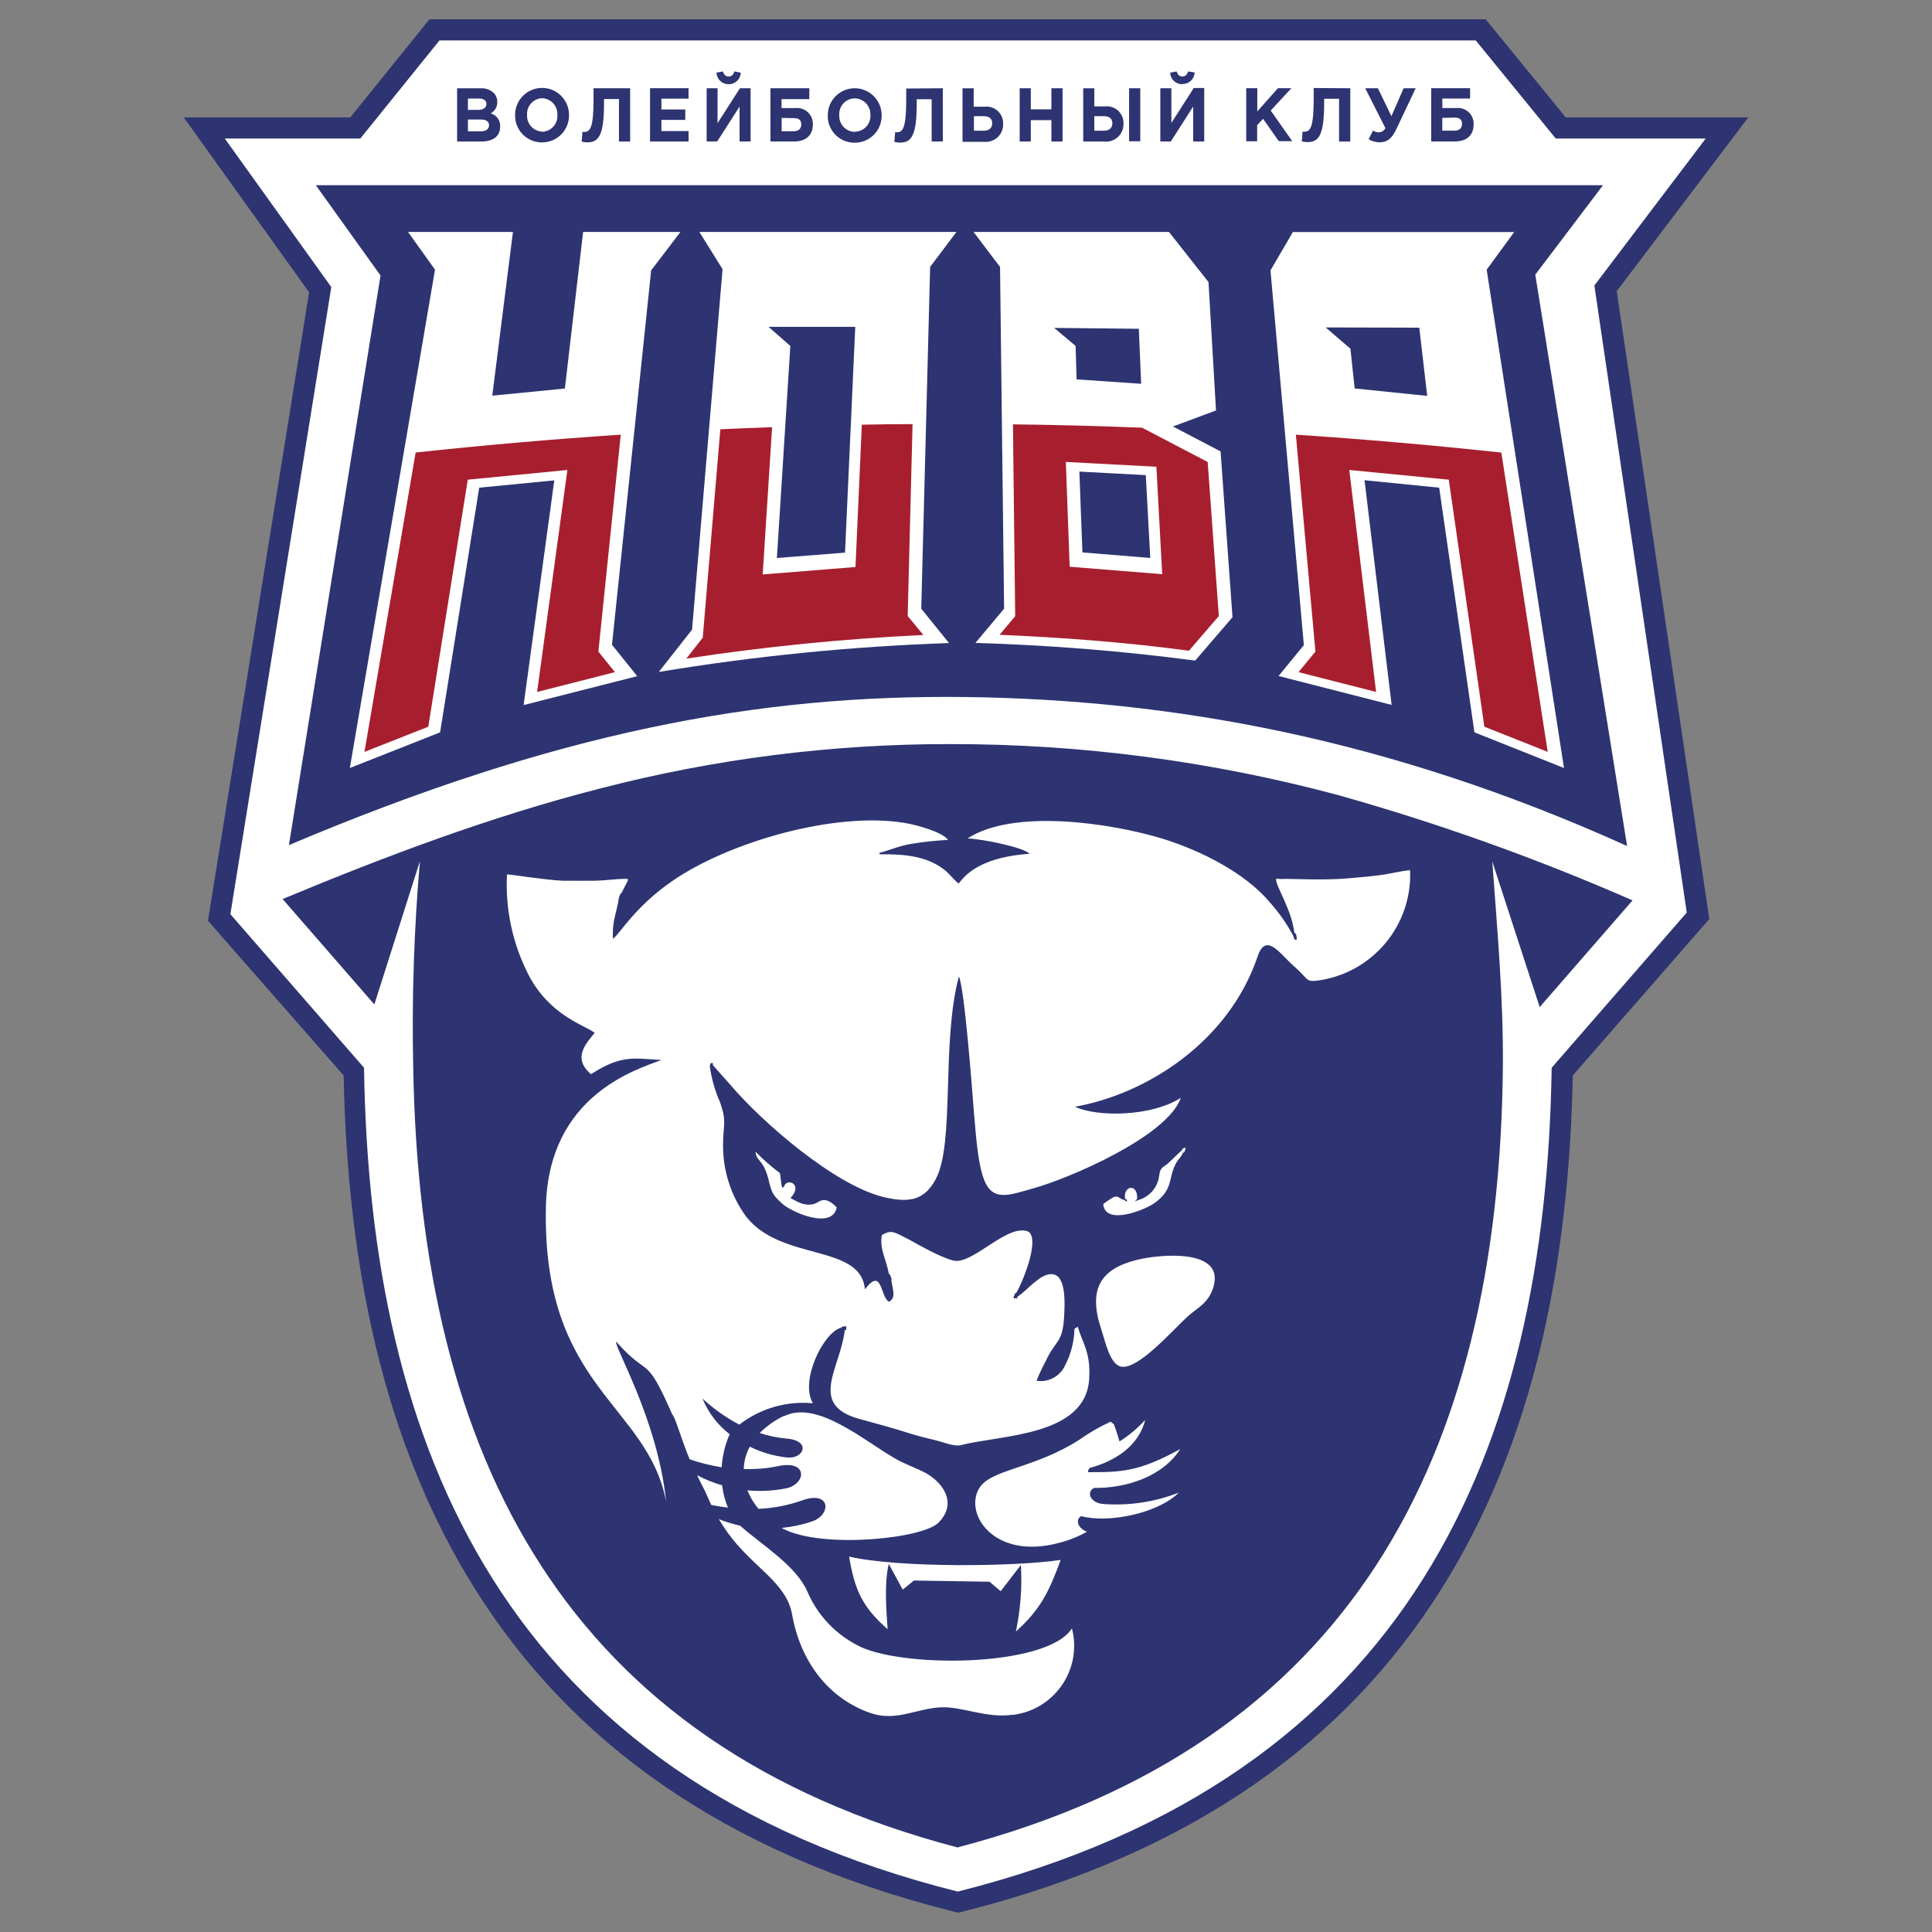
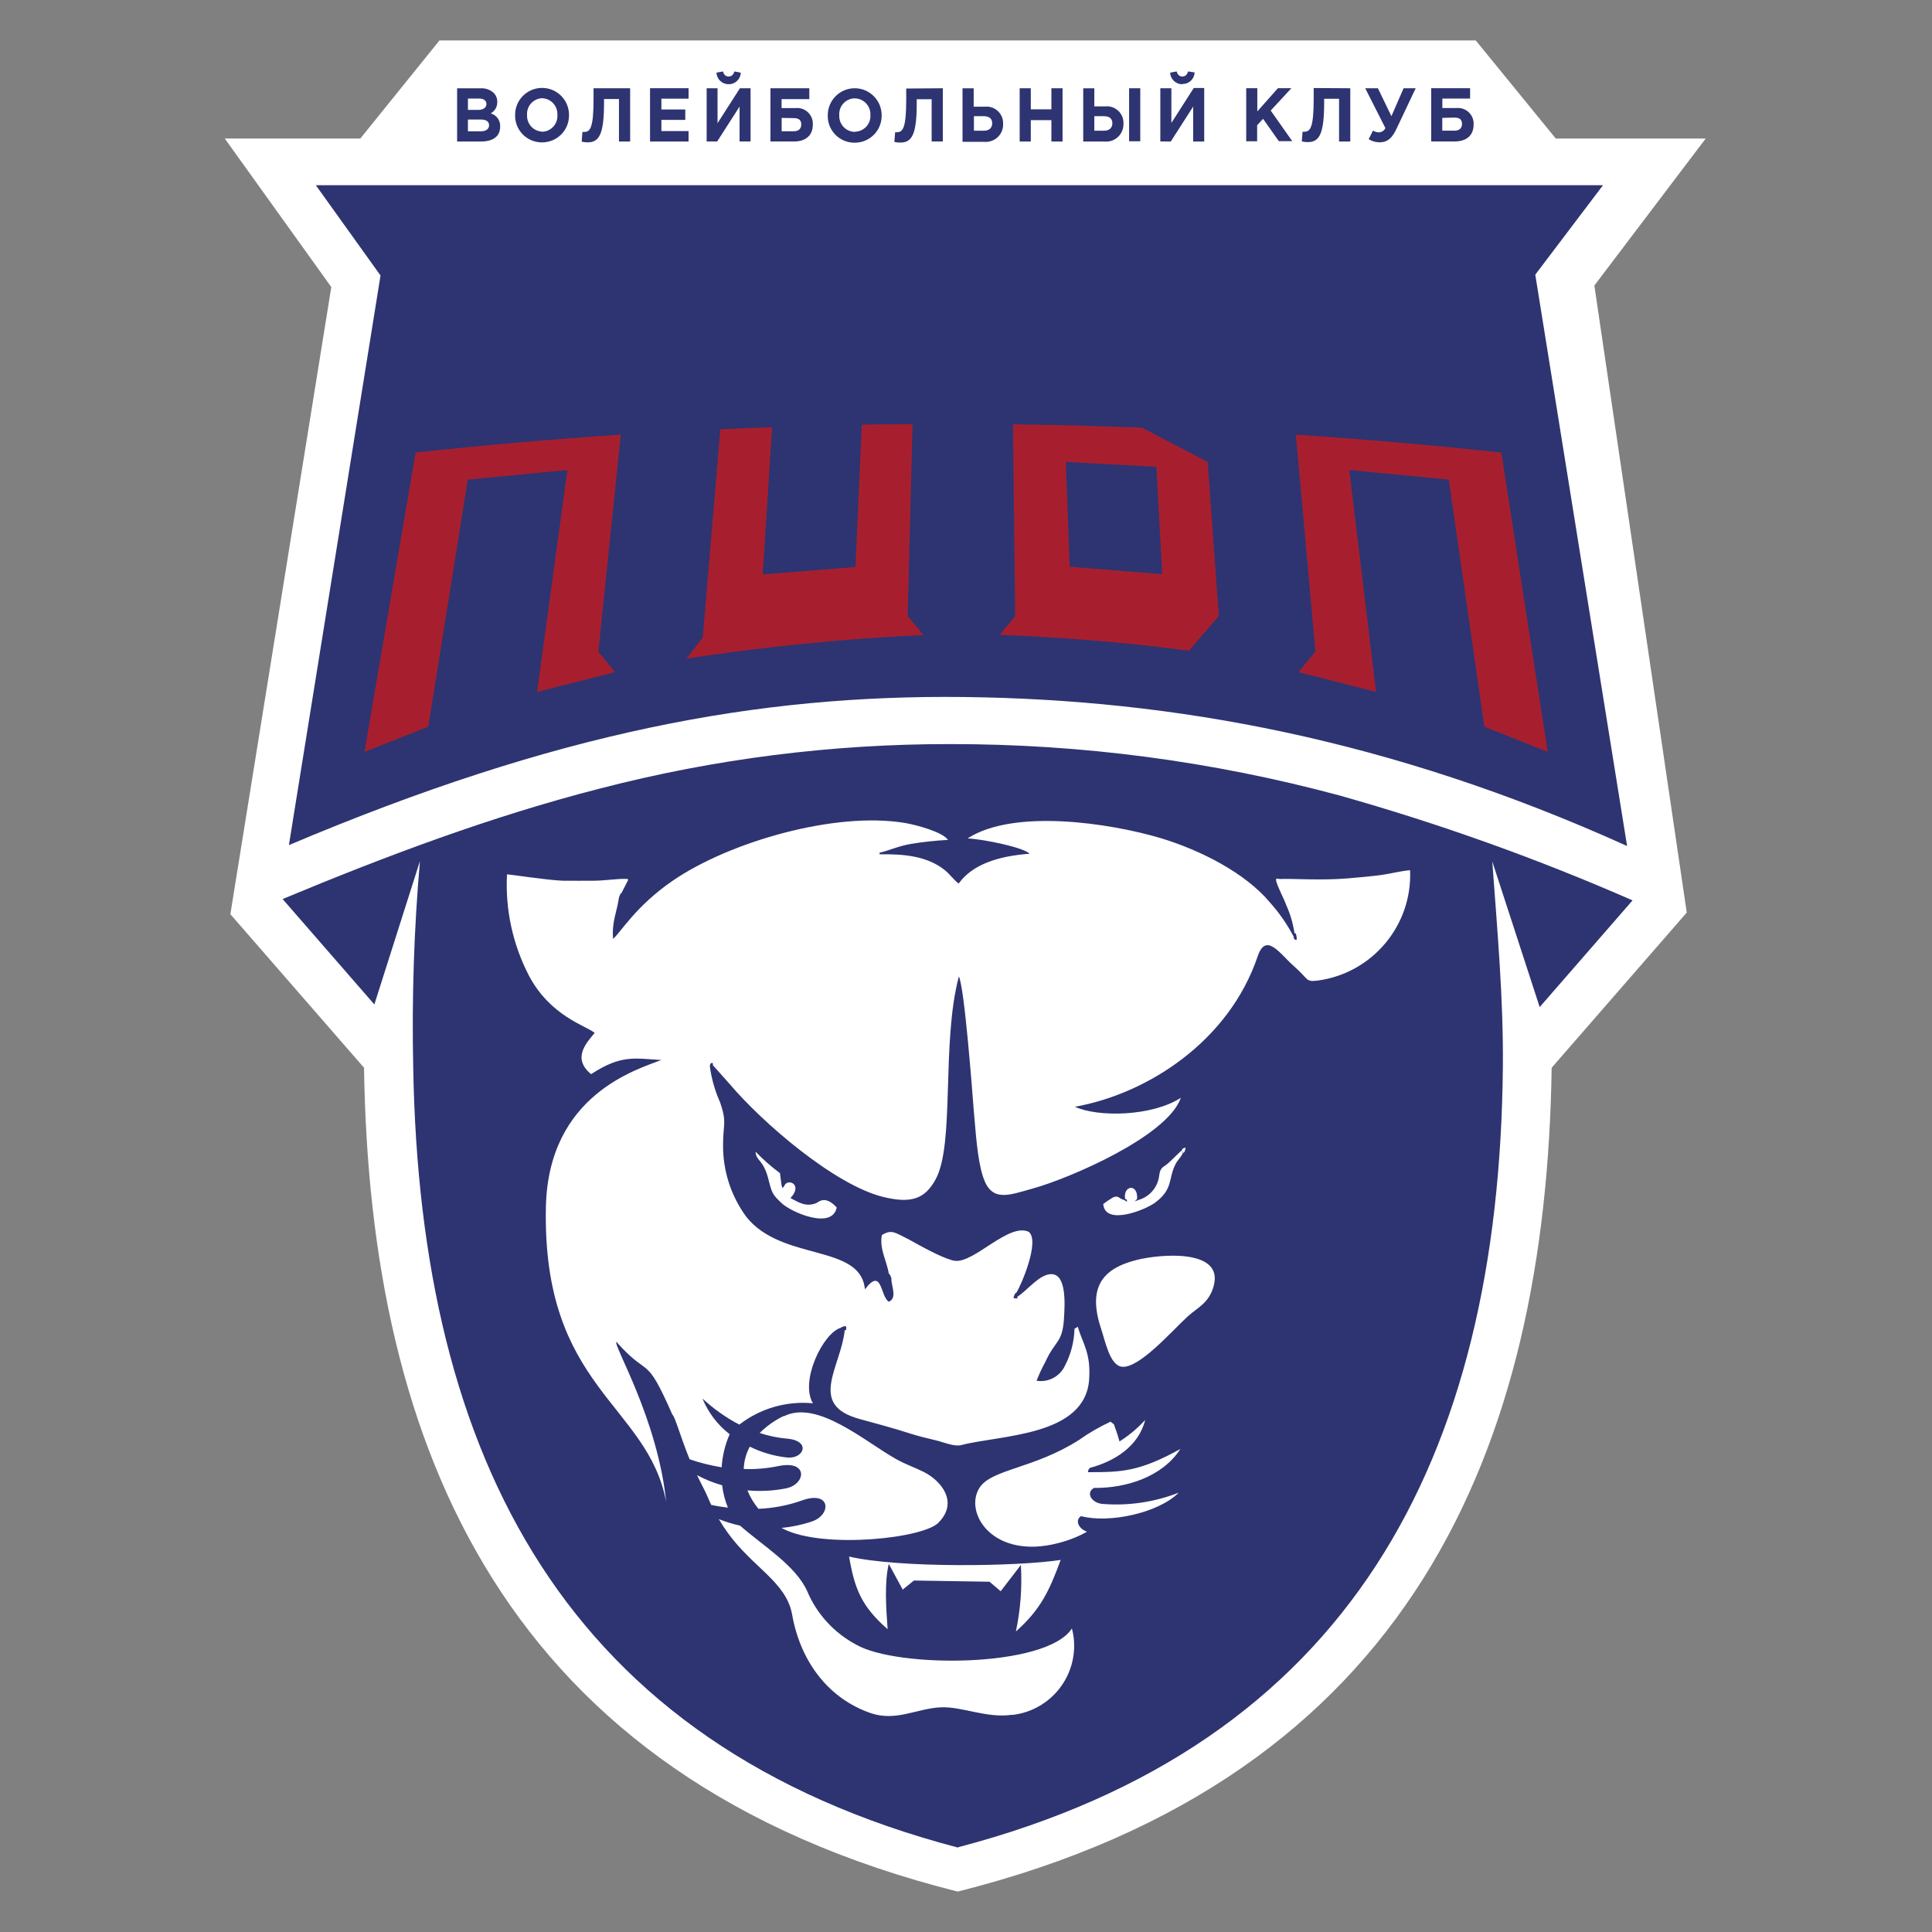
<svg xmlns="http://www.w3.org/2000/svg" xmlns:xlink="http://www.w3.org/1999/xlink" version="1.1" id="Layer_1" x="0px" y="0px" viewBox="0 0 500 500" style="enable-background:new 0 0 500 500;" xml:space="preserve">
  <rect x="0" y="0" width="500" height="500" fill="#808080" stroke="none" />
  <style type="text/css">
	.st0{clip-path:url(#SVGID_00000070830474839585569290000015192226684709702310_);}
	.st1{fill:#2D3471;}
	.st2{fill-rule:evenodd;clip-rule:evenodd;fill:#FFFFFF;}
	.st3{fill-rule:evenodd;clip-rule:evenodd;fill:#2D3471;}
	.st4{fill:#FFFFFF;}
	.st5{fill-rule:evenodd;clip-rule:evenodd;fill:#A71F2E;}
</style>
  <g>
    <g>
      <defs>
        <rect id="SVGID_1_" x="47.55" y="5" width="404.9" height="490" />
      </defs>
      <clipPath id="SVGID_00000047757839694470764820000010078570693976077222_">
        <use xlink:href="#SVGID_1_" style="overflow:visible;" />
      </clipPath>
      <g style="clip-path:url(#SVGID_00000047757839694470764820000010078570693976077222_);">
-         <path class="st1" d="M80,75.64L47.55,30.39h43.09L111.14,5H384.5l20.72,25.39h47.23l-34.04,44.96l23.95,162.5l-35.33,40.49     c-0.97,49.2-10.27,95.34-34.09,133.03c-24.26,38.56-63.4,68.15-123.62,83.31l-1.34,0.33l-1.33-0.33     c-60.33-15.15-99.44-44.8-123.62-83.31c-23.82-37.79-33.13-83.9-34.09-133.03l-35.12-40.05L80,75.64z" />
        <path class="st2" d="M85.74,74.29L58.17,35.85h35.08l20.49-25.39h268.18l20.71,25.39h38.81l-28.82,38.04l23.91,162.28     l-34.96,40.16c-1.47,98.06-36.08,183.66-153.72,213.21C130.3,460.01,95.69,374.39,94.21,276.33l-34.59-39.74L85.74,74.29z" />
        <path class="st3" d="M247.94,478.07c101.47-26.6,140.05-100.64,141-201.94c0.16-17.73-1.45-35.47-2.74-53.19l12.27,37.69     l24.03-27.61c-24.65-10.8-50.03-19.88-75.93-27.18c-32.84-8.83-66.7-13.31-100.7-13.27c-30.52-0.04-60.92,3.81-90.48,11.47     c-28.18,7.21-55.43,17.45-82.25,28.63l23.74,27.28l11.8-37.1c-1.55,17.74-2.12,35.56-1.74,53.37     c1.74,101.3,39.54,175.33,141.01,201.94v-0.1H247.94z M74.75,218.83L98.48,71.3L81.74,47.94h333.11l-17.52,23.14l23.76,147.87     c-61.44-27.8-117.69-37.9-171.31-38.56c-53.62-0.65-105.89,9.08-175.03,38.33V218.83z" />
-         <path class="st4" d="M105.59,60.02l6.99,9.77L90.54,198.76l23.36-9.23l10.12-63.32l19.43-1.89l-7.94,58.15l29.4-7.48l-6.53-8.12     l10.14-96.9l7.59-9.95h-25.2l-4.72,40.53l-18.79,1.85l5.35-42.38H105.59z" />
-         <path class="st4" d="M247.49,60.02h-66.5l6.01,9.64l-7.9,93.29l-8.6,10.95c24.84-4.12,49.93-6.61,75.1-7.48l-7.18-8.89l2.3-88.46     l6.82-9.06H247.49z M198.91,84.59h22.43l-2.65,58.43l-17.63,1.39l3.48-54.87L198.91,84.59z" />
-         <path class="st4" d="M251.95,60.02l6.86,9.06l1.05,88.44l-7.42,8.87c19.03,0.56,38,2.08,56.87,4.57l9.66-11.22l-3.09-42.92     l-12.32-6.44l11.14-4.16L312.76,73l-10.24-12.98H251.95z M295.3,99.32l-16.67-1.14l-0.27-8.66l-5.54-4.66l21.91,0.23l0.6,14.23     H295.3z M297.73,144.4l-17.6-1.43l-0.79-20.92l17.19,0.91l1.16,21.46h0.04V144.4z" />
-         <path class="st4" d="M391.9,60.02l-7.15,9.77l20.01,128.97l-23.18-9.23l-9.12-63.32l-19.32-1.93l7.01,58.15l-29.26-7.48l6.55-8     l-8.64-96.97l5.79-9.93h57.29V60.02z M343.08,84.74l6.41,5.51l1.1,10.28l18.77,1.93l-2.05-17.66L343.08,84.74z" />
        <path class="st5" d="M107.57,117.1l-13.25,77.49l16.52-6.52l10.22-63.93l25.78-2.51l-7.84,57.45l20.15-5.13l-4.29-5.32     l5.79-56.14c-17.75,1.18-35.46,2.72-53.18,4.63h0.1V117.1z M186.43,111.04l-4.56,53.99l-4.25,5.42     c20.32-3.1,40.79-5.15,61.35-6.11l-4.06-4.92l1.26-49.66c-4.39,0-8.75,0.06-13.13,0.15l-1.64,36.83l-24.01,1.93l2.43-38.11     c-4.48,0.16-8.98,0.33-13.52,0.54L186.43,111.04z M300.78,148.6l-23.95-1.93l-0.99-27.12l23.43,1.24l1.51,27.84V148.6z      M262.15,109.83l0.58,49.64l-4.04,4.82c16.38,0.69,32.74,1.93,49.01,4.12l7.73-8.98l-2.88-39.87l-16.98-8.87     c-11.19-0.45-22.33-0.74-33.48-0.87H262.15z M388.54,117.1l12.01,77.49l-16.4-6.52l-9.21-63.93l-25.75-2.51l6.94,57.45     l-20.07-5.13l4.37-5.32l-5.06-56.14c17.73,1.18,35.42,2.72,53.1,4.63h0.08V117.1z" />
        <path class="st1" d="M118.29,36.62h6.24c2.96,0,4.91-1.25,4.91-3.85c0.1-1.58-0.93-3.01-2.45-3.43c1.07-0.58,1.72-1.68,1.7-2.89     c0.04-0.89-0.29-1.76-0.91-2.39c-0.93-0.87-2.18-1.29-3.44-1.21h-6.04V36.62z M121.1,28.41v-2.91h2.86     c1.22,0,1.93,0.52,1.93,1.43s-0.82,1.51-2.09,1.51h-2.71V28.41z M121.1,33.96v-3.03h3.33c1.49,0,2.14,0.58,2.14,1.5     c0,0.93-0.78,1.55-2.05,1.55h-3.42V33.96z M140.27,36.85c3.84,0.02,6.97-3.07,6.99-6.91c0-0.08,0-0.15,0-0.23     c0-3.83-3.13-6.96-6.97-6.96c-3.85,0-6.98,3.12-6.98,6.96c-0.13,3.81,2.86,7,6.69,7.14C140.09,36.85,140.17,36.85,140.27,36.85z      M140.27,34.06c-2.26-0.12-3.98-2.05-3.87-4.3c-0.15-2.24,1.53-4.16,3.75-4.34c0.04,0,0.08,0,0.12,0     c2.26,0.06,4.04,1.93,3.98,4.2c0,0.04,0,0.1,0,0.14c0.15,2.24-1.53,4.16-3.75,4.33c-0.04,0-0.08,0-0.12,0h-0.11V34.06z      M153.61,22.84v2.85c0,7.43-0.89,8.46-2.43,8.46h-0.45l-0.19,2.51c0.5,0.12,1.01,0.18,1.53,0.18c2.99,0,4.25-2.07,4.25-10.18     v-1.04h3.87v11h2.89V22.84H153.61z M168.21,36.62h9.99v-2.7h-7.03v-2.89h6.18v-2.7h-6.18v-2.8h7.03v-2.7h-9.97v13.78H168.21z      M194.17,22.84h-2.68l-5.79,9.04v-9.04h-2.82v13.78h2.72l5.8-9.04v9.04h2.85V22.84H194.17z M188.56,21.79     c1.7,0.04,3.09-1.29,3.14-2.99l-1.64-0.31c-0.25,0.81-0.7,1.31-1.49,1.31c-0.8,0-1.24-0.52-1.49-1.31l-1.66,0.31     C185.49,20.48,186.87,21.81,188.56,21.79z M202.27,25.65h7.18v-2.81h-10.06v13.78h6.08c3.04,0,4.89-1.56,4.89-4.37     c0.12-2.26-1.6-4.18-3.86-4.3c-0.25,0-0.5,0-0.75,0.02h-3.48v-2.39V25.65z M205.44,30.57c1.37,0,1.93,0.58,1.93,1.64     c0,1.06-0.66,1.76-1.93,1.76h-3.15v-3.45L205.44,30.57z M221.18,36.93c3.85,0.02,6.97-3.07,6.99-6.9c0-0.08,0-0.16,0-0.23     c0-3.84-3.13-6.96-6.97-6.96s-6.97,3.12-6.97,6.96c-0.14,3.81,2.85,7,6.68,7.13C221.01,36.93,221.08,36.93,221.18,36.93z      M221.18,34.13c-2.26-0.06-4.04-1.93-3.98-4.2c0-0.04,0-0.09,0-0.13c-0.15-2.24,1.53-4.16,3.75-4.34c0.04,0,0.08,0,0.11,0     c2.26-0.06,4.14,1.74,4.2,3.99c0,0.1,0,0.19,0,0.29c0.15,2.24-1.53,4.16-3.75,4.33c-0.04,0-0.08,0-0.12,0L221.18,34.13z      M234.53,22.91v2.85c0,7.43-0.89,8.46-2.43,8.46h-0.44l-0.2,2.51c0.51,0.12,1.01,0.17,1.53,0.17c3,0,4.26-2.06,4.26-10.17v-1.05     h3.86v10.93h2.89V22.84L234.53,22.91z M249.13,36.7h5.49c2.45,0.27,4.67-1.49,4.96-3.93c0.02-0.23,0.04-0.46,0.02-0.69     c0.12-2.37-1.72-4.38-4.09-4.49c-0.23,0-0.49,0-0.72,0.02h-2.8v-4.76h-2.89v13.78L249.13,36.7z M254.6,30.07     c1.45,0,2.18,0.67,2.18,1.83c0,1.16-0.74,1.93-2.16,1.93h-2.57v-3.76H254.6z M263.89,36.62h2.88v-5.53h5.33v5.53h2.89V22.84     h-2.89v5.45h-5.33v-5.45h-2.88V36.62z M280.21,36.62h5.49c2.45,0.31,4.7-1.43,5.01-3.87c0.04-0.25,0.04-0.5,0.04-0.75     c0.11-2.37-1.72-4.38-4.1-4.49c-0.23,0-0.48,0-0.72,0.02h-2.72v-4.68h-2.87v13.78H280.21z M285.7,30.07     c1.45,0,2.18,0.67,2.18,1.83c0,1.16-0.74,1.93-2.16,1.93h-2.51v-3.76H285.7z M292.21,36.56h2.89V22.84h-2.89v13.78V36.56z      M311.62,22.78h-2.68l-5.79,9.04v-8.98h-2.86v13.78H303l5.79-9.04v9.04h2.86V22.84L311.62,22.78z M306.02,21.73     c1.7,0.04,3.08-1.29,3.14-2.99l-1.68-0.25c-0.25,0.81-0.7,1.31-1.49,1.31c-0.8,0-1.24-0.52-1.49-1.31l-1.66,0.31     c0.06,1.7,1.45,3.03,3.15,2.99v-0.06H306.02z M322.48,36.56h2.87v-4.15l1.53-1.66l4.08,5.79h3.48l-5.58-7.93l5.35-5.78h-3.49     l-5.33,6.01v-6.01h-2.87v13.78v-0.05H322.48z M339.98,22.78v2.85c0,7.42-0.89,8.46-2.44,8.46h-0.44l-0.19,2.51     c0.5,0.12,1,0.18,1.53,0.18c2.99,0,4.25-2.07,4.25-10.18v-1.04h3.86v11.06h2.9V22.84L339.98,22.78z M360.1,30.07l-3.5-7.23h-3.28     l5.22,10.31c-0.31,0.64-0.93,1.06-1.64,1.1c-0.56,0-1.1-0.16-1.57-0.45l-1.12,2.22c0.85,0.54,1.84,0.81,2.84,0.81     c1.93,0,3.14-0.95,4.29-3.35l5.04-10.64h-3.13L360.1,30.07z M373.28,25.51h7.18v-2.68H370.4v13.78h6.08     c3.03,0,4.89-1.56,4.89-4.37c0.14-2.26-1.6-4.18-3.86-4.3c-0.25,0-0.51,0-0.76,0.02h-3.47V25.51z M376.44,30.43     c1.37,0,1.93,0.58,1.93,1.64c0,1.06-0.66,1.75-1.93,1.75h-3.18v-3.31L376.44,30.43z" />
        <path class="st2" d="M258.98,411.81l5.22-6.8c0.35,5.76-0.09,11.56-1.29,17.21c6.39-5.65,8.67-10.54,11.59-18.51     c-11.48,1.74-41.84,2.12-54.76-0.87c1.43,8.29,3.15,12.84,9.98,18.8c-0.39-5.38-0.87-11.93,0.29-16.91l3.61,6.66l2.9-2.35     l19.57,0.31L258.98,411.81z M289.69,373.07c2.47-1.56,4.72-3.43,6.68-5.59c-1.7,6.83-7.9,10.7-14.29,12.4     c-0.33,0.29-0.52,0.69-0.52,1.12c8.77,0,13.25-0.12,23.91-6c-4.62,7.22-14.1,10.18-22.33,10.07c-2.22,1.17-0.73,4.01,2.43,4.16     c6.63,0.5,13.29-0.51,19.48-2.93c-5.35,5.36-18.18,7.98-25.27,6.07c-1.58,0.97-0.79,3.22,1.55,4.03     c-2.33,1.3-4.81,2.28-7.39,2.93c-16.84,4.45-24.59-7.72-20.46-14.27c3.04-4.86,14.12-4.94,25.83-12.44     c2.55-1.82,5.27-3.37,8.11-4.69l0.87,0.68c0,0.17,0.77,1.93,1.45,4.49L289.69,373.07z M261.96,443.83     c9.91-1.12,17.02-10.02,15.92-19.92c-0.1-0.83-0.26-1.66-0.47-2.47c-6.56,10.25-45.28,10.31-55.86,4.18     c-5.68-3.03-10.16-7.91-12.65-13.83c-3.01-6.65-11.22-11.57-17.38-16.96c-1.87-0.41-3.71-0.97-5.49-1.68     c0.7,1.19,1.45,2.35,2.28,3.49c6.5,9.06,15.18,12.75,16.69,21.21c2.16,12.2,9.43,21.76,20.36,25.51     c6.57,2.24,11.94-1.24,18.18-1.51c5.51-0.23,11.84,2.91,18.43,1.93V443.83z M188.38,390.17c-0.75-1.85-1.26-3.8-1.49-5.78     c-2.26-0.64-4.44-1.53-6.5-2.62c0.61,1.3,1.29,2.58,1.93,3.86c0.64,1.27,1.12,2.54,1.76,3.85c1.47,0.31,2.88,0.52,4.26,0.69     H188.38z M186.76,379.73c0.19-2.95,0.89-5.85,2.07-8.56c-3.13-2.41-5.54-5.59-7.03-9.23c2.86,2.66,6.06,4.93,9.54,6.75     c5.41-4.2,12.23-6.17,19.04-5.52c-3.43-5.78,2.63-18.18,7.19-19.53c0.23-0.19,0.48-0.31,0.77-0.37c0.37-0.09,0.26,0,0.66,0     c0,1.64,0,0.62-0.39,1.03c-1.04,9.64-9.66,19.28,3.87,22.94c4.46,1.22,8.71,2.35,13.08,3.76c2.26,0.73,4.35,1.19,6.76,1.79     c1.93,0.47,4.68,1.66,6.43,1.2c10.35-2.68,32.22-2.24,33.13-17.14c0.42-6.85-1.66-9.06-2.96-13.5l-0.85,0.56     c-0.08,3.3-0.91,6.54-2.43,9.46c-1.28,2.83-4.31,4.46-7.38,3.97c0.66-1.7,1.43-3.33,2.3-4.93c2.49-5.53,4.38-4.76,4.79-11.09     c0.25-3.85,0.68-11.47-3.19-11.57c-3.07-0.13-6.41,4.34-8.79,5.79c-0.5,0.46,0.81,0.56-1.01,0.44c0-0.56-0.17,0,0.16-0.79     c0.33-0.79,0-0.17,0.54-0.69c1.24-1.93,6.12-13.31,3.19-15.7c-5.16-2.45-14.08,8.08-19.09,7.5c-2.28-0.27-7.73-3.2-9.54-4.2     c-1.45-0.81-2.76-1.55-4.34-2.32c-2.07-1.02-2.96-1.43-5.06-0.15c-0.68,3.6,1.32,6.8,1.78,9.94c0.27,0.33,0.2,0,0.56,0.89     c0.37,0.89,0,0.29,0.14,0.91c0.19,1.93,1.39,4.6-0.66,5.51c-2.26-1.24-1.68-9.18-6.2-3.2c-1.08-11.87-21.49-7.15-30.69-18.76     c-4-5.43-6.12-12.05-6.02-18.8c0-5.26,1.04-5.57-0.76-10.81c-1.35-2.99-2.24-6.17-2.68-9.43c0.21-0.67,0-0.44,0.4-0.77     c0.57,0,0.39,0,0.39,0.54l4.49,5.05c8.36,9.85,27.04,26.01,39.65,29.08c7.22,1.75,10.76,0.5,13.52-4.57     c5.04-9.25,1.41-35.25,6.02-52.52c1.47,3.26,3.42,29.19,3.86,34.86c0.49,5.2,0.87,12.34,2.37,16.96     c2.18,6.77,6.63,4.82,12.88,3.08c9.44-2.6,34.89-13.5,38.33-23.48c-7.61,4.9-21.59,5.03-27.41,2.32     c18.6-3.31,39.81-16.79,47.3-38.95c2.14-6.34,5.79-0.61,9.25,2.45c4.13,3.6,3.01,4.2,6.24,3.85     c14.2-1.91,24.57-14.31,23.95-28.57c-2.22,0.15-5.27,0.96-7.86,1.29c-2.59,0.33-5.6,0.6-8.33,0.83c-6.84,0.58-14.57,0-17.38,0.16     l-1.09-0.1v0.58c0.37,1.6,1.93,4.39,2.68,6.44c1.01,2.26,1.7,4.63,2.05,7.08c0.13,0.13,0.33-0.33,0.52,0.79     c0.25,1.47-0.17,0.77-0.31,0.97c-0.81-0.89-0.12-0.12-0.48-0.99c-1.66-3.12-3.69-6.03-6.05-8.68     c-6.45-7.72-17.96-13.5-28.05-16.6c-13.52-4.05-38.32-7.71-50.22,0c4.24,0.21,14.55,2.35,16.05,3.97     c-8.25,0.6-14.87,2.83-18.35,7.71c-1.16-0.79-2.26-2.43-3.71-3.56c-4.64-3.64-10.64-4.08-16.71-4.01l-0.12-0.38     c2.33-0.52,4.97-1.78,8.27-2.32c3.15-0.52,6.31-0.85,9.5-1.02c-1.35-2.03-8.1-3.86-10.99-4.36     c-18.21-3.12-45.74,4.94-60.25,14.92c-9.66,6.6-13.65,13.67-15.45,15.04c-0.31-4.67,1-6.89,1.51-10.53     c0.05-0.27,0.13-0.52,0.25-0.75c0.52-1.05,0-0.1,0.46-0.62l1.68-3.31c-0.2-0.33,0.4-0.23-0.78-0.31c-2.49,0-5.14,0.44-7.86,0.48     c-2.72,0.04-5.52,0-8.25,0c-4.15-0.15-13.73-1.66-14.45-1.64c-0.48,9.04,1.47,18.05,5.62,26.1     c5.58,10.64,14.81,13.04,17.07,14.92c-1.93,2.39-6.04,6.48-0.93,10.68c7.94-5.15,11.28-4.03,18.2-3.66     c-6.16,2.39-29.17,8.93-29.89,37.85c-1.06,47.2,26.29,50.97,31.12,76.49c-2.2-21.54-13.83-40.68-12.88-41.4     c8.65,9.77,7.36,2.64,14.48,18.82c0.72,0.56,2.1,5.78,4.47,11.57c2.68,0.93,5.43,1.6,8.23,2.07H186.76z M202.89,366.52     c8.6-4.32,20.84,6.46,28.97,11.06c2.55,1.43,4.72,2.12,7.23,3.37c4.56,2.32,8.9,7.72,3.97,12.92     c-3.43,4.26-29.96,7.08-40.29,1.82l-0.5-0.27c2.68-0.25,5.33-0.81,7.9-1.68c5.06-1.72,4.89-8.16-2.7-5.4     c-3.59,1.27-7.38,1.99-11.18,2.14c-1.2-1.43-2.16-3.05-2.86-4.78c3.32,0.31,6.66,0.14,9.92-0.5c5.26-1.02,5.93-7.43-1.93-5.78     c-2.94,0.61-5.95,0.87-8.94,0.75c0.06-2.03,0.6-4.01,1.57-5.78c3.03,1.5,6.29,2.45,9.66,2.81c4.33,0.44,6.35-4.38-0.17-4.9     c-2.35-0.21-4.7-0.7-6.93-1.45c1.82-1.81,3.92-3.3,6.24-4.41L202.89,366.52z M314.11,332.76c2.61-9.64-13.88-8.23-20.01-6.67     c-9.29,2.35-12.58,7.54-9.08,17.98c1.01,3.01,2.22,9.29,5.31,9.64c4.44,0.52,12.88-9.17,16.94-12.92     c2.69-2.47,5.6-3.45,6.86-8.06h-0.02V332.76z M294.54,310.59l-0.89,0.34l0.64-0.65c0.23-4.18-3.71-3.45-3.11,0     c0.58,0.56,0.23-0.72,0.52,0.75l-0.75-0.46c-1.55-0.43-1.41-1.3-2.9-0.68c-0.87,0.52-1.72,1.08-2.53,1.7     c0.44,5.79,11.08,1.47,13.52-0.42c4.58-3.47,3.29-6.06,5.12-9.76c0.69-1.39,1.37-1.71,1.93-2.95c0-0.68,0.12-0.54-0.52-0.52     l-3.01,2.89c-1.45,1.39-2.28,1.03-2.57,3.45c-0.36,3.05-2.57,5.57-5.56,6.33h0.11V310.59z M203.02,306.89l-0.48,0.54     c-0.37-0.29,0-0.21-0.29-0.75l-0.39-3.07c-2.26-1.68-4.38-3.53-6.33-5.56c0.17,2.49,1.93,1.93,3.24,6.77     c1.01,3.99,1.07,4.26,3.54,6.58s13.06,6.96,14.23,1.1c-3.05-3.35-4.73-1.35-5.37-1.1c-2.78,1.06-4.76-0.41-6.57-1.33     c0.55-0.91-0.11,0.15,0.49-0.62c2.3-3.03-1.2-4.53-2.12-2.58h0.05V306.89z M305.69,297.92c0.64,0,0.44-0.16,0.52,0.52     c0.17-0.21,0.27-0.15,0.45-0.64c0.09-0.27,0.15-0.54,0.15-0.83C305.67,297.45,306.35,296.97,305.69,297.92z" />
      </g>
    </g>
  </g>
</svg>